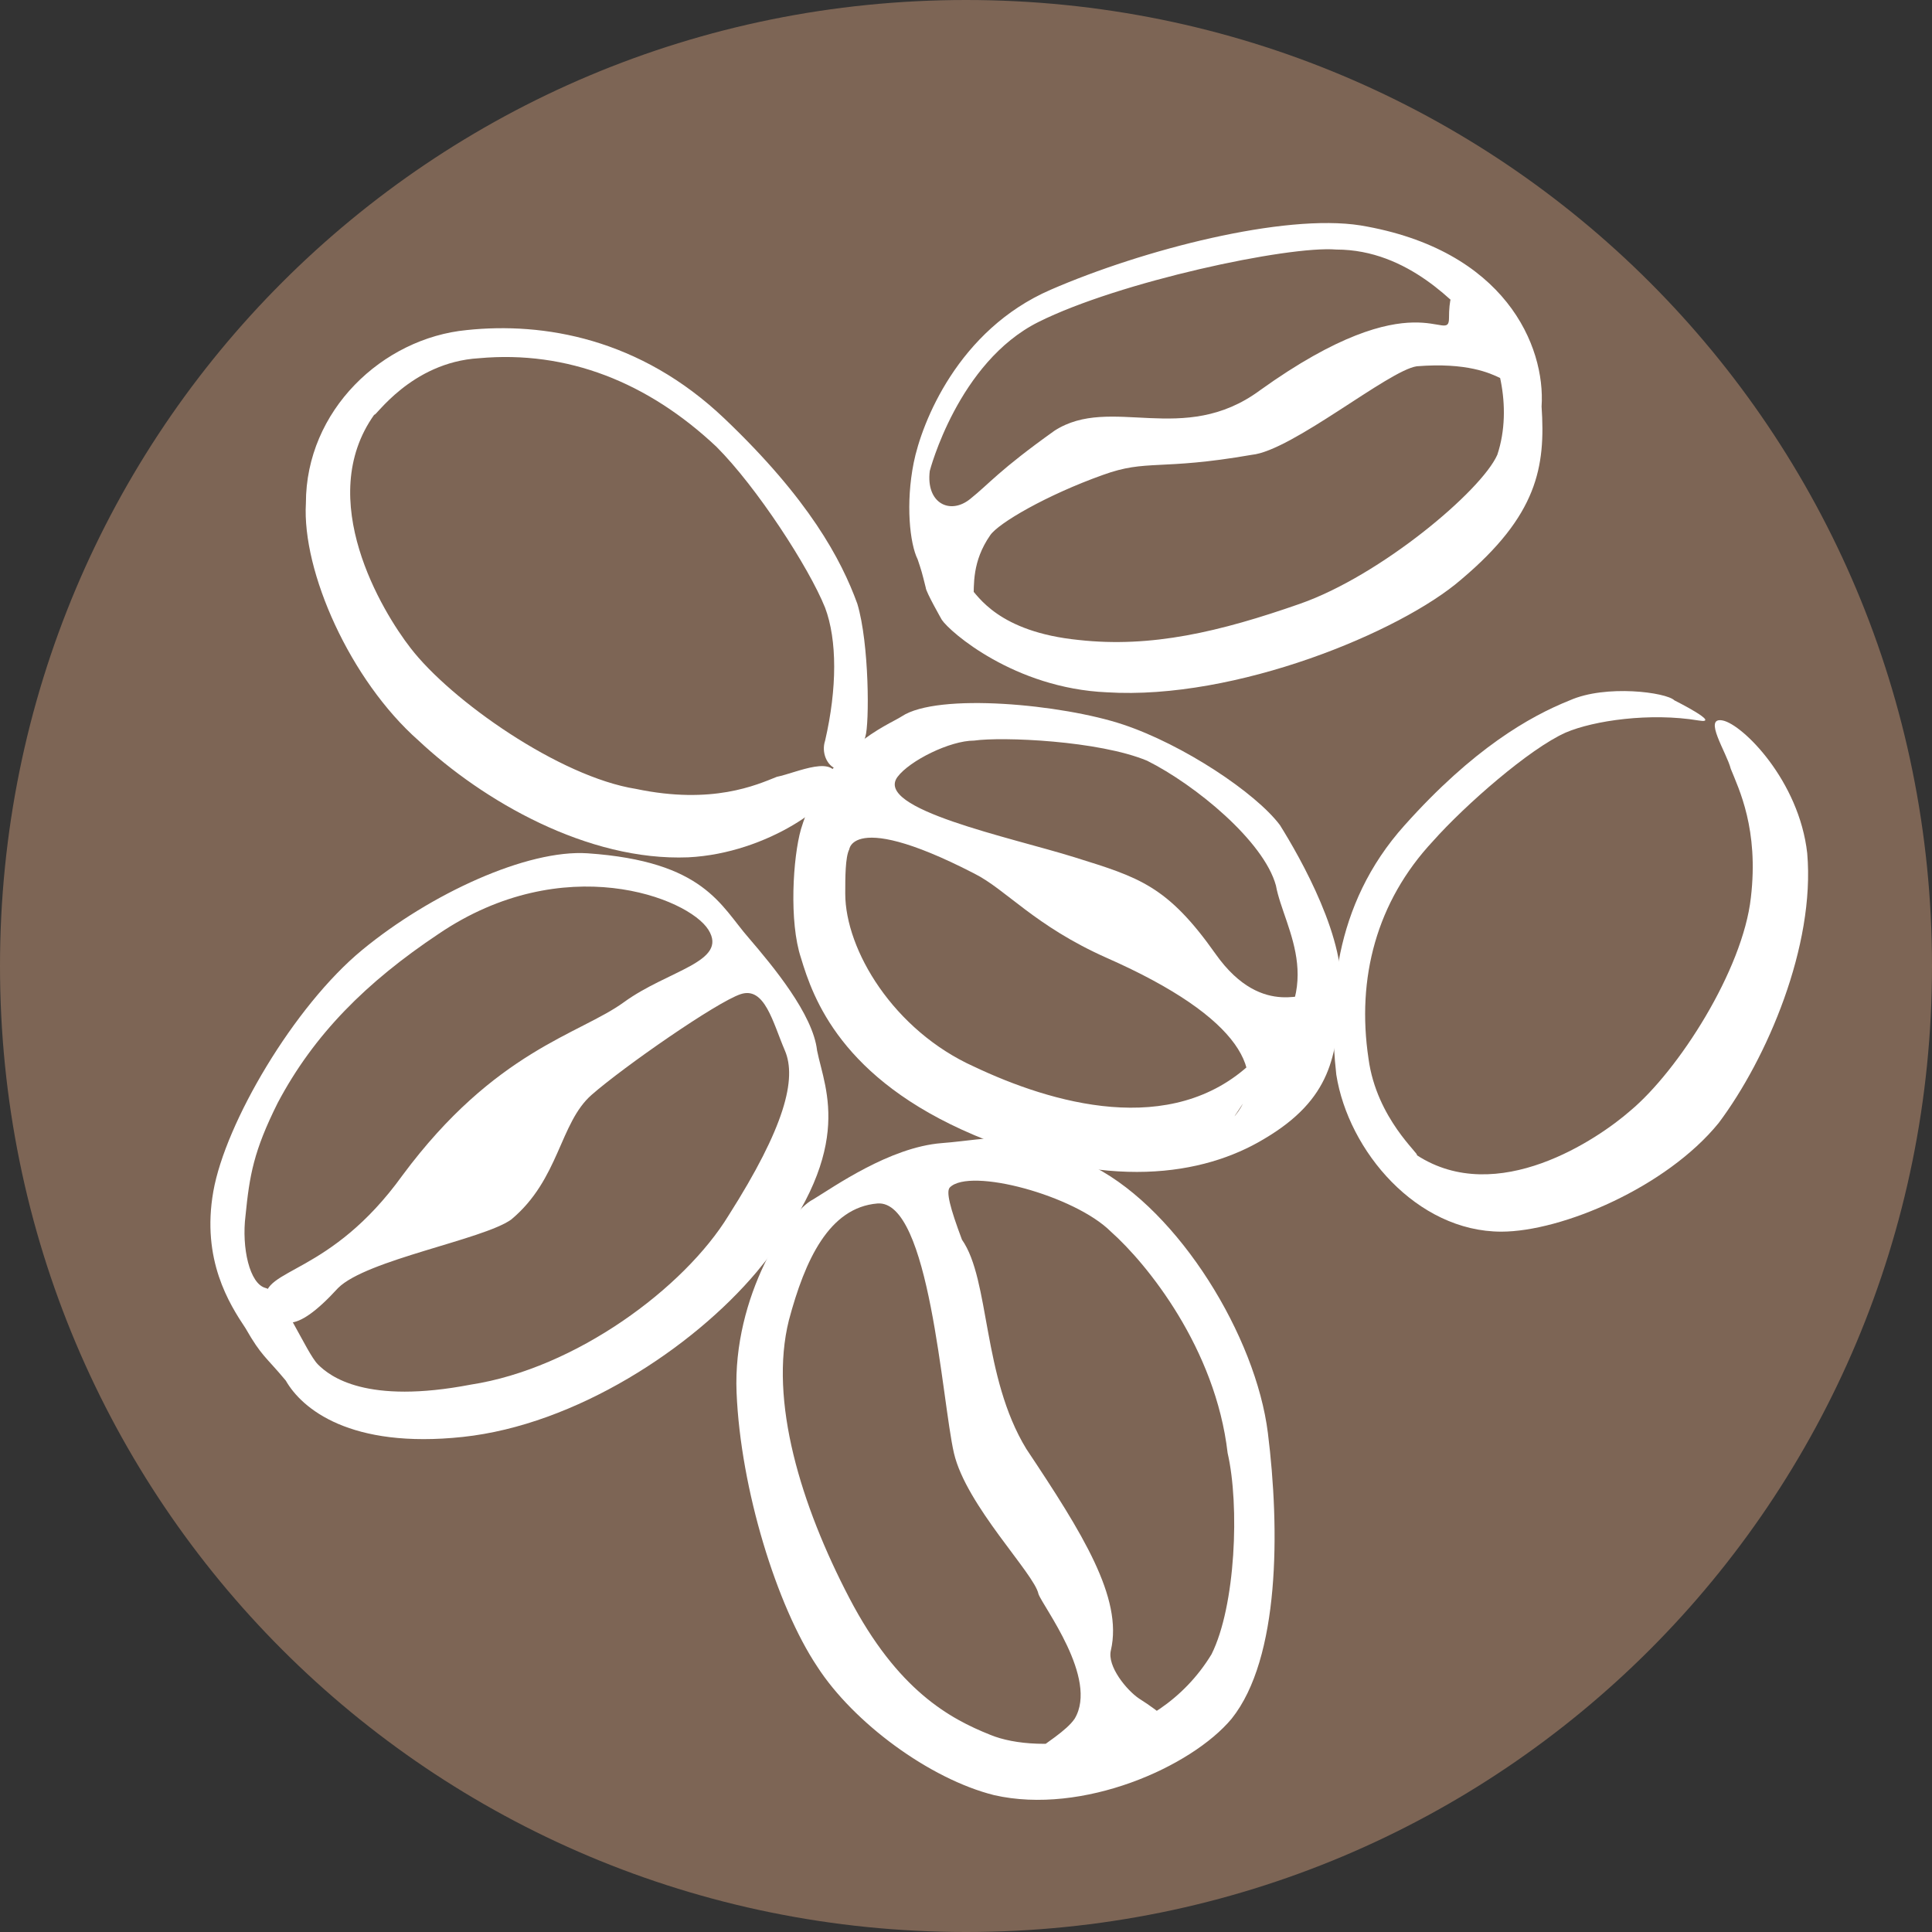
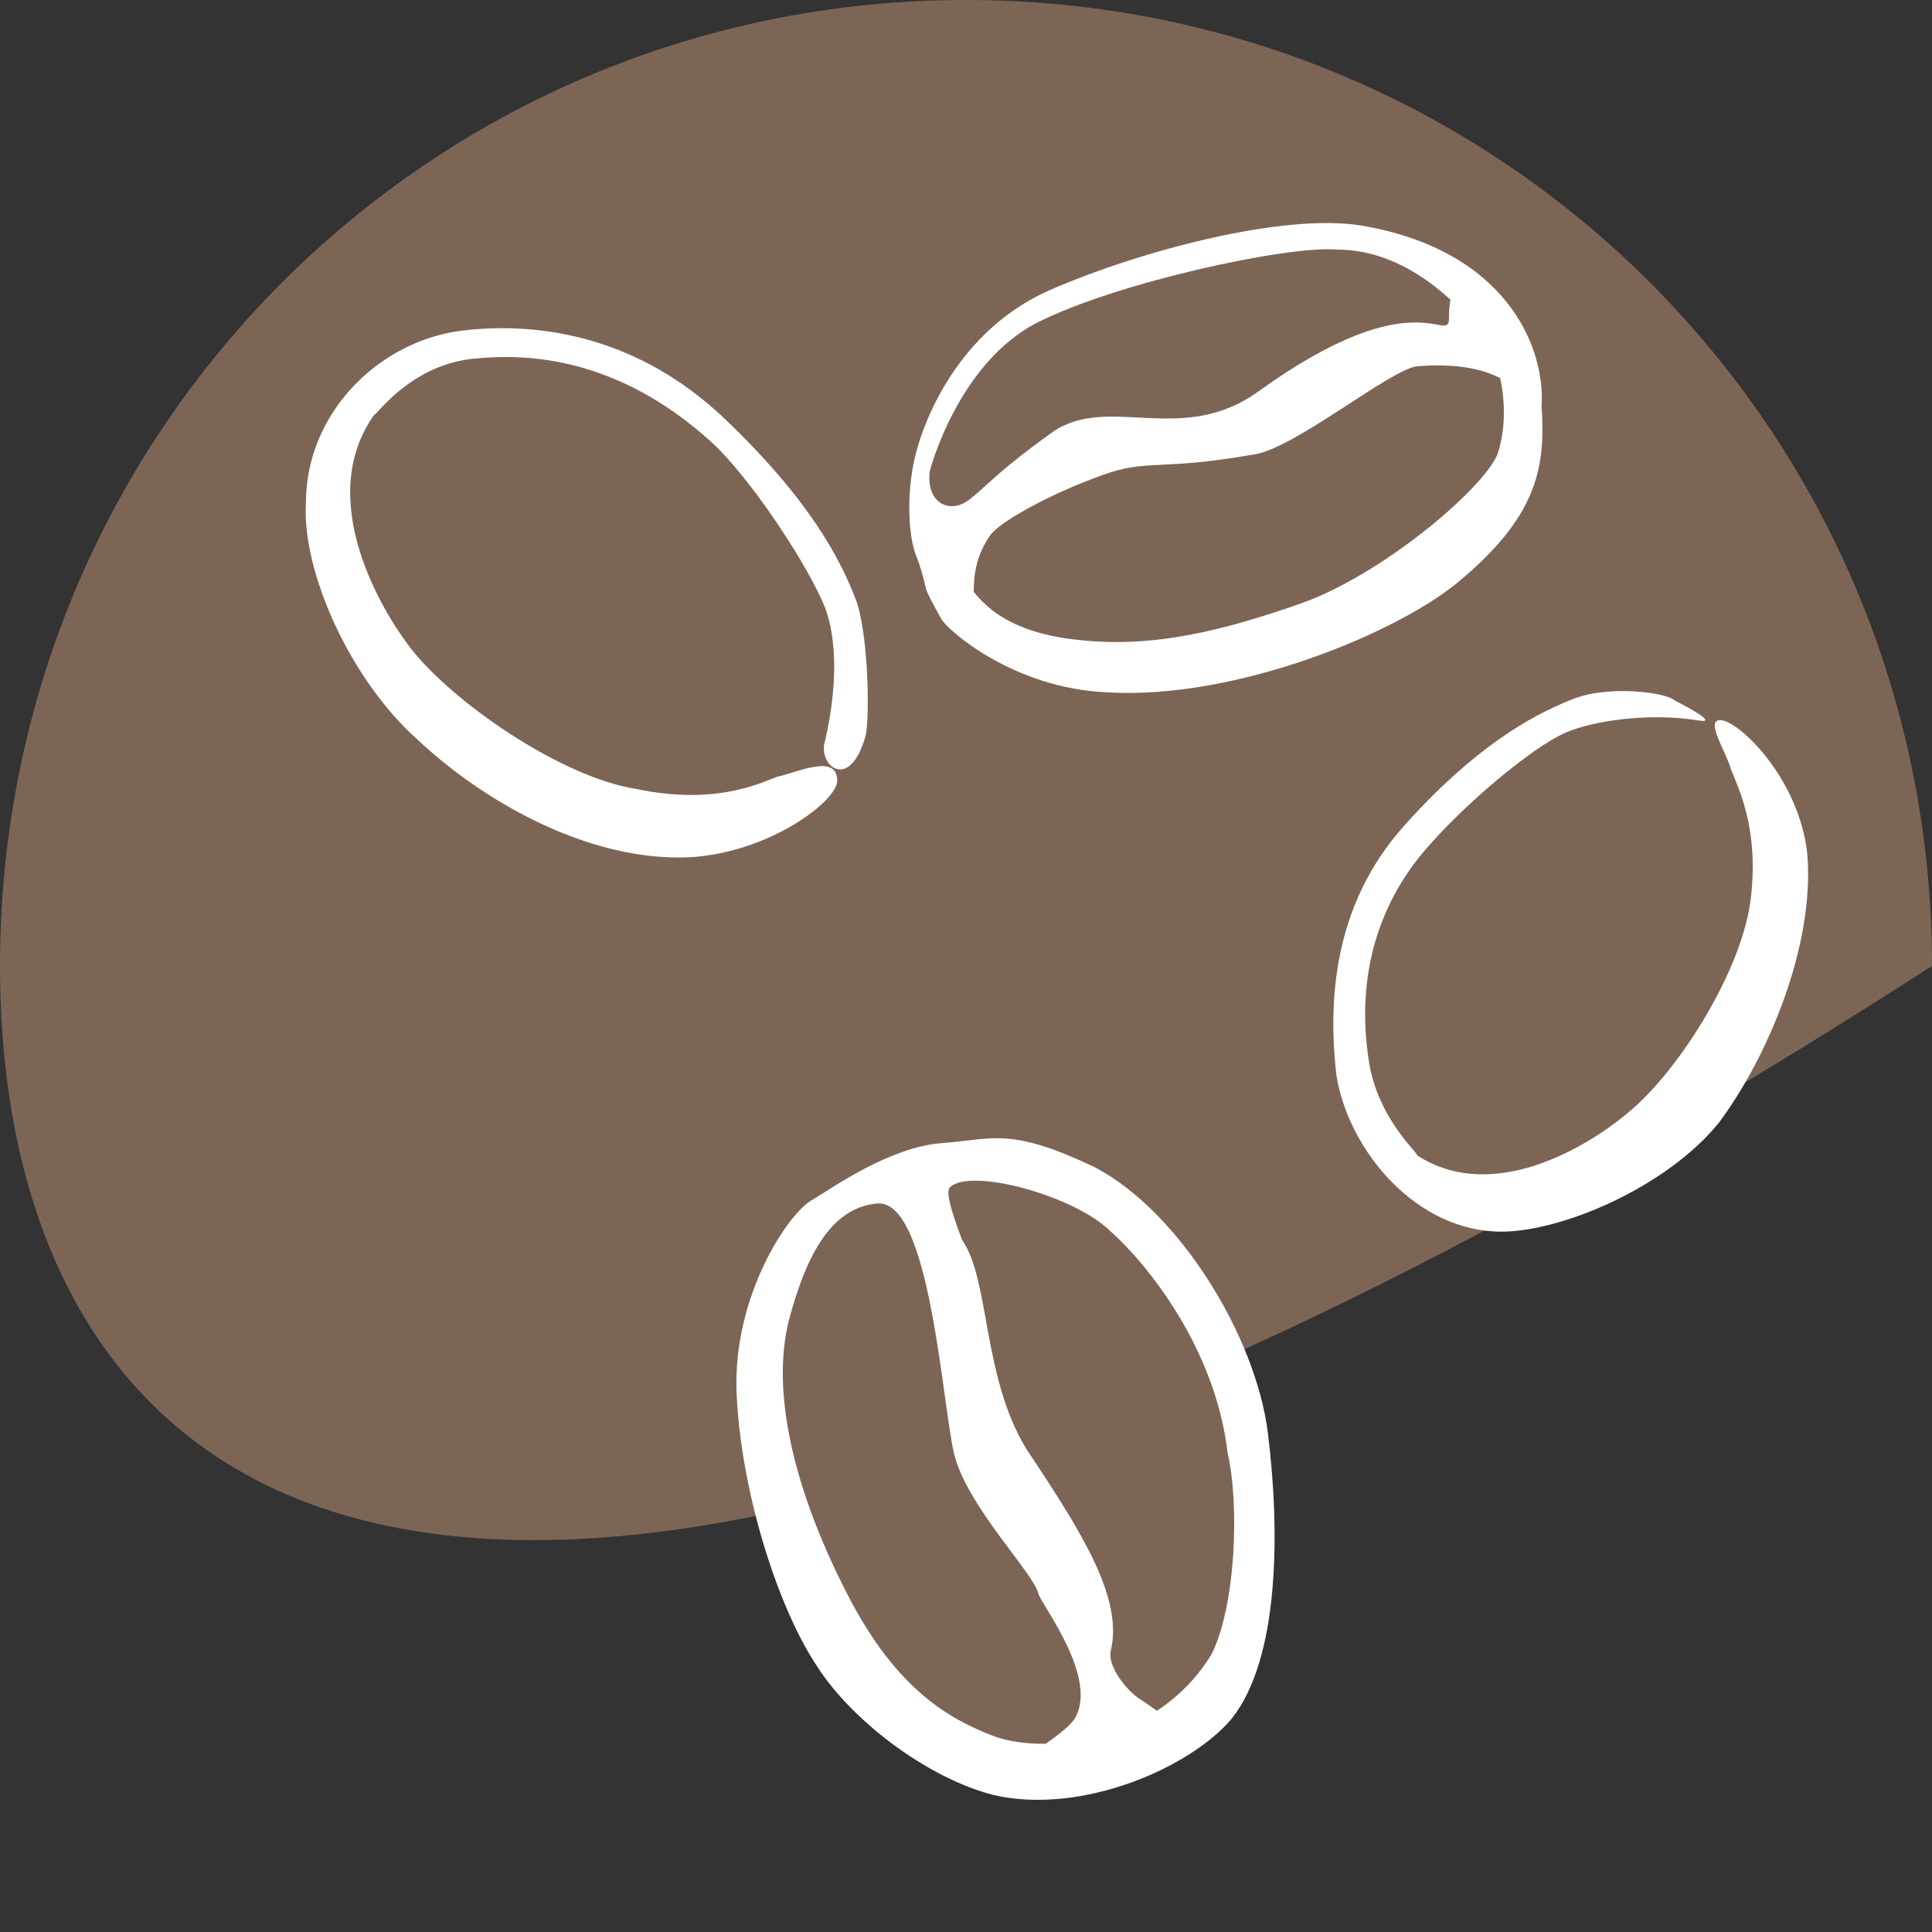
<svg xmlns="http://www.w3.org/2000/svg" version="1.1" id="Ebene_1" x="0px" y="0px" viewBox="0 0 48 48" style="enable-background:new 0 0 48 48;" xml:space="preserve">
  <rect x="0" y="0" width="48" height="48" fill="#333333" stroke="none" />
  <style type="text/css">
	.st0{fill:#7D6555;}
	.st1{fill:#FFFFFF;}
</style>
-   <path class="st0" d="M48,24c0,13.3-10.7,24-24,24C10.7,48,0,37.3,0,24S10.7,0,24,0C37.3,0,48,10.7,48,24z" />
+   <path class="st0" d="M48,24C10.7,48,0,37.3,0,24S10.7,0,24,0C37.3,0,48,10.7,48,24z" />
  <path class="st0" d="M20.2,30.2c-1.2,0.7-2.1,3.5-1.1,7.4c1,3.9,4,6.3,6.4,6.3c2.4,0,4.5-1.1,5-2.3c0.5-1.2,0.7-4.4,0-6.6  c-0.7-2.1-2.1-5.4-4-5.8c-1.9-0.3-1.9-0.5-2.6-0.3c-0.7,0.2-1,0.1-2,0.5C20.8,29.9,20.2,30.2,20.2,30.2z" />
-   <path class="st0" d="M33.5,24.7c-0.3,1.1-0.1,3.6,1.1,4.2c1.2,0.6,2.2,1.1,2.8,1c0.5-0.1,4-1.3,4.8-3.3s1.7-2.4,1.5-4.7  c-0.2-2.6-0.5-3.6-1.3-3.8c-1.1-0.2-2.2-0.5-3.1-0.3c-0.9,0.3-3.1,1.8-4.2,3.2C34,22.5,33.5,24.7,33.5,24.7z" />
  <path class="st0" d="M12.9,21.8c-1.6,0.6-4.3,2.7-5.3,3.9c-1,1.2-2.5,3.9-1.9,5.2c0.6,1.4,1.2,1.9,1.5,2.2c0.2,0.4,1.4,2.9,5.5,1.6  c4-1.3,5.6-3.6,6.3-4.5c1.2-1.5,1.4-4.4,0.7-5c-0.8-0.7-1.2-0.7-1.5-1.1c-0.6-0.9,0.3-1.2-0.8-1.9C16,21.6,13.8,21.5,12.9,21.8z" />
-   <path class="st1" d="M20.3,26.1c-0.1-0.9-1.1-2.1-1.7-2.8c-0.7-0.8-1.1-1.9-4-2.1c-1.5-0.1-3.9,1-5.6,2.4c-1.7,1.4-3.4,4.3-3.7,6  c-0.3,1.7,0.4,2.8,0.8,3.4c0.4,0.7,0.5,0.7,1,1.3c0.4,0.7,1.6,1.7,4.4,1.4c2.8-0.3,5.7-2.2,7.3-4.1C21.3,28.6,20.5,27.1,20.3,26.1z   M18.1,30.2c-1.1,1.8-3.8,3.8-6.4,4.2c-2.6,0.5-3.5-0.2-3.8-0.5c-0.3-0.3-0.9-1.8-1.3-1.9c-0.4-0.1-0.6-1-0.5-1.8  c0.1-1,0.2-1.6,0.8-2.8c0.9-1.7,2.2-3,4-4.2c3.1-2.1,6.2-0.9,6.7-0.1c0.5,0.8-1,1-2.1,1.8c-1.1,0.8-3.2,1.2-5.5,4.3  c-1.8,2.5-3.5,2.3-3.4,3.1C6.9,33,7.3,33.2,8.4,32c0.7-0.7,3.6-1.2,4.3-1.7c1.2-1,1.2-2.4,2-3.1c0.8-0.7,3.1-2.3,3.7-2.5  c0.6-0.2,0.8,0.7,1.1,1.4C19.8,26.8,19.5,28,18.1,30.2z" />
-   <path class="st0" d="M23.3,10.9c-0.9,3-0.3,2.5-0.2,2.8c0.1,0.3,0.9,0.5,0.9,0.9c0,0.5,0.4,1.4,2.2,1.7c1.8,0.2,5.1,0.2,8.1-1.7  c3-2,3.3-2.4,3.5-3c0.2-0.7,0.3-2.6-0.9-4c-1.2-1.4-3.6-2.1-6.1-1.4C28.2,6.8,24.2,7.9,23.3,10.9z" />
  <path class="st1" d="M33.8,5.6c-1.9-0.3-5.4,0.6-7.7,1.6c-2.3,1-3.2,3.3-3.4,4.3c-0.2,1-0.1,2,0.1,2.4c0.1,0.3,0.1,0.3,0.2,0.7  c0,0.1,0.4,0.8,0.4,0.8c1.4,0.2,0.3-0.8,1.2-2.1c0.2-0.3,1.4-1,2.8-1.5c1.1-0.4,1.4-0.1,3.7-0.5c1-0.1,3.4-2.1,4.1-2.2  c2.5-0.2,2.3,1.1,2.1-0.4c-0.1-0.9-1.3-2.6-1.3-0.8c0,0.7-0.8-1-4.7,1.8c-1.9,1.4-3.7,0.1-5.1,1c-1.4,1-1.6,1.3-2.1,1.7  c-0.5,0.4-1.1,0.1-1-0.7c0,0,0.7-2.7,2.7-3.7c2-1,6.2-1.9,7.4-1.8c1.8,0,3,1.4,3.5,1.9c0.5,0.6,0.9,2,0.5,3.2  c-0.4,0.9-2.9,3-4.9,3.7c-2,0.7-3.7,1.1-5.5,0.9c-2-0.2-2.5-1.1-2.7-1.3c-0.2-0.2-0.9,0.5-0.7,0.8c0.2,0.3,1.8,1.7,4.1,1.8  c3.2,0.2,7.3-1.5,8.8-2.8c1.9-1.6,2.1-2.8,2-4.3C38.4,8.6,37.4,6.2,33.8,5.6z" />
  <path class="st0" d="M20.6,21.8c-0.2,1.1,1,4.1,2.8,4.9c1.8,0.7,4.1,1.6,5.6,1.2c1.5-0.4,2.3-1,2.8-1.6c0.5-0.7,1.1-3,0.5-3.9  c-0.6-0.9-2.7-4.2-5.1-4.2c-2.4-0.1-4.4,0.3-4.9,0.7c-0.5,0.4-1.1,1-1.4,1.6C20.7,21.1,20.6,21.8,20.6,21.8z" />
-   <path class="st1" d="M31.8,20.5c-0.6-0.8-2.4-2-3.9-2.5c-1.5-0.5-4.6-0.8-5.5-0.2c-0.3,0.2-1.9,0.8-2.5,2.8c-0.2,0.7-0.3,2.3,0,3.2  c0.3,1,1,3,4.3,4.4c3.3,1.4,5.7,1,7.2,0.1c1.7-1,1.8-2.1,1.9-3.5C33.5,23.4,32.3,21.3,31.8,20.5z M31.1,26.4c-2,1.9-5,1-6.9,0.1  c-2-0.9-3.2-2.9-3.2-4.3c0-0.4,0-0.9,0.1-1.1c0,0.2-0.2-1.1,3.1,0.6c0.8,0.4,1.5,1.3,3.3,2.1c3.4,1.5,4,2.9,3.2,3.9  c-0.3,0.4,1.8-2.6,1.8-2.9c0.1-0.3-1.1,0.6-2.3-1.1c-1.2-1.7-1.9-1.9-3.5-2.4c-1.6-0.5-5-1.2-4.4-2c0.3-0.4,1.3-0.9,1.9-0.9  c0.7-0.1,3.1,0,4.3,0.5c1.2,0.6,2.9,2,3.2,3.1C31.9,23.1,33.1,24.6,31.1,26.4z" />
  <path class="st1" d="M31.5,35.6c-0.3-2.4-2.2-5.5-4.3-6.6c-2.1-1-2.5-0.7-3.8-0.6c-1.3,0.1-2.7,1.1-3.2,1.4c-0.6,0.3-2,2.4-1.9,4.8  c0.1,2.4,1,5.3,2,6.8c0.9,1.4,2.8,2.8,4.4,3.2c2.2,0.5,4.9-0.7,5.9-1.9C31.8,41.2,31.8,38,31.5,35.6z M30.1,41.1  c-1.4,2.3-4.3,2.5-5.5,2c-1-0.4-2.3-1.1-3.5-3.4c-1.2-2.3-2-4.9-1.5-6.9c0.4-1.5,1-2.8,2.2-2.9c1.3-0.1,1.6,4.9,1.9,6.2  c0.3,1.3,2,3,2.1,3.5c0.1,0.3,1.5,2.1,0.9,3.1c-0.4,0.6-2.2,1.3-0.5,1.2c4-0.2,3.2-1,2.1-1.7c-0.3-0.2-0.8-0.8-0.7-1.2  c0.3-1.3-0.7-2.9-2.1-5c-1.1-1.8-0.9-4.2-1.6-5.2c-0.3-0.8-0.4-1.2-0.3-1.3c0.5-0.5,3.1,0.2,4,1.1c0.9,0.8,2.6,2.9,2.9,5.5  C30.8,37.4,30.7,39.9,30.1,41.1z" />
  <path class="st1" d="M44.9,21.2c-0.2-1.8-1.6-3.2-2.1-3.3c-0.5-0.1,0.1,0.8,0.2,1.2c0.2,0.5,0.7,1.5,0.5,3.2c-0.2,1.8-1.8,4.3-3,5.3  c-0.8,0.7-3.3,2.4-5.3,1.1c0.1,0-1-0.9-1.2-2.4c-0.3-2,0.2-3.9,1.6-5.4c0.8-0.9,2.4-2.3,3.3-2.7c0.7-0.3,2.1-0.5,3.3-0.3  c0.6,0.1-0.6-0.5-0.6-0.5c-0.2-0.2-1.7-0.4-2.6,0c-1,0.4-2.4,1.2-4.1,3.1c-1.8,2-1.9,4.4-1.7,6.2c0.3,1.9,2,3.9,4.1,3.9  c1.5,0,4.1-1.1,5.4-2.7C43.9,26.3,45.1,23.5,44.9,21.2z" />
-   <path class="st0" d="M13.8,8.7c-1.2-0.4-3.9-0.3-4.6,1c-0.7,1.3-1.3,2.4-1.2,2.9c0.1,0.6,1.3,4.4,3.4,5.4c2.1,1,2.6,2,5.1,1.9  c2.8-0.1,4-0.4,4.1-1.2c0.2-1.1,0.7-2.3,0.4-3.3c-0.3-1-1.8-3.4-3.3-4.7C16.2,9.3,13.8,8.7,13.8,8.7z" />
  <path class="st1" d="M17.1,21.3c2-0.1,3.7-1.4,3.7-1.9c0-0.7-1-0.2-1.5-0.1c-0.5,0.2-1.6,0.7-3.5,0.3c-1.9-0.3-4.6-2.2-5.6-3.5  c-0.7-0.9-2.4-3.7-0.9-5.8c0,0.1,0.9-1.3,2.6-1.4c2.2-0.2,4.2,0.6,5.9,2.2c1,1,2.3,3,2.7,4c0.3,0.8,0.3,2,0,3.3  c-0.2,0.6,0.6,1.3,1-0.1c0.1-0.3,0.1-2.3-0.2-3.3c-0.4-1.1-1.2-2.6-3.3-4.6c-2.1-2-4.5-2.4-6.4-2.2c-2.1,0.2-4,2-4,4.3  c-0.1,1.7,1.1,4.4,2.8,5.9C12,19.9,14.6,21.4,17.1,21.3z" />
</svg>